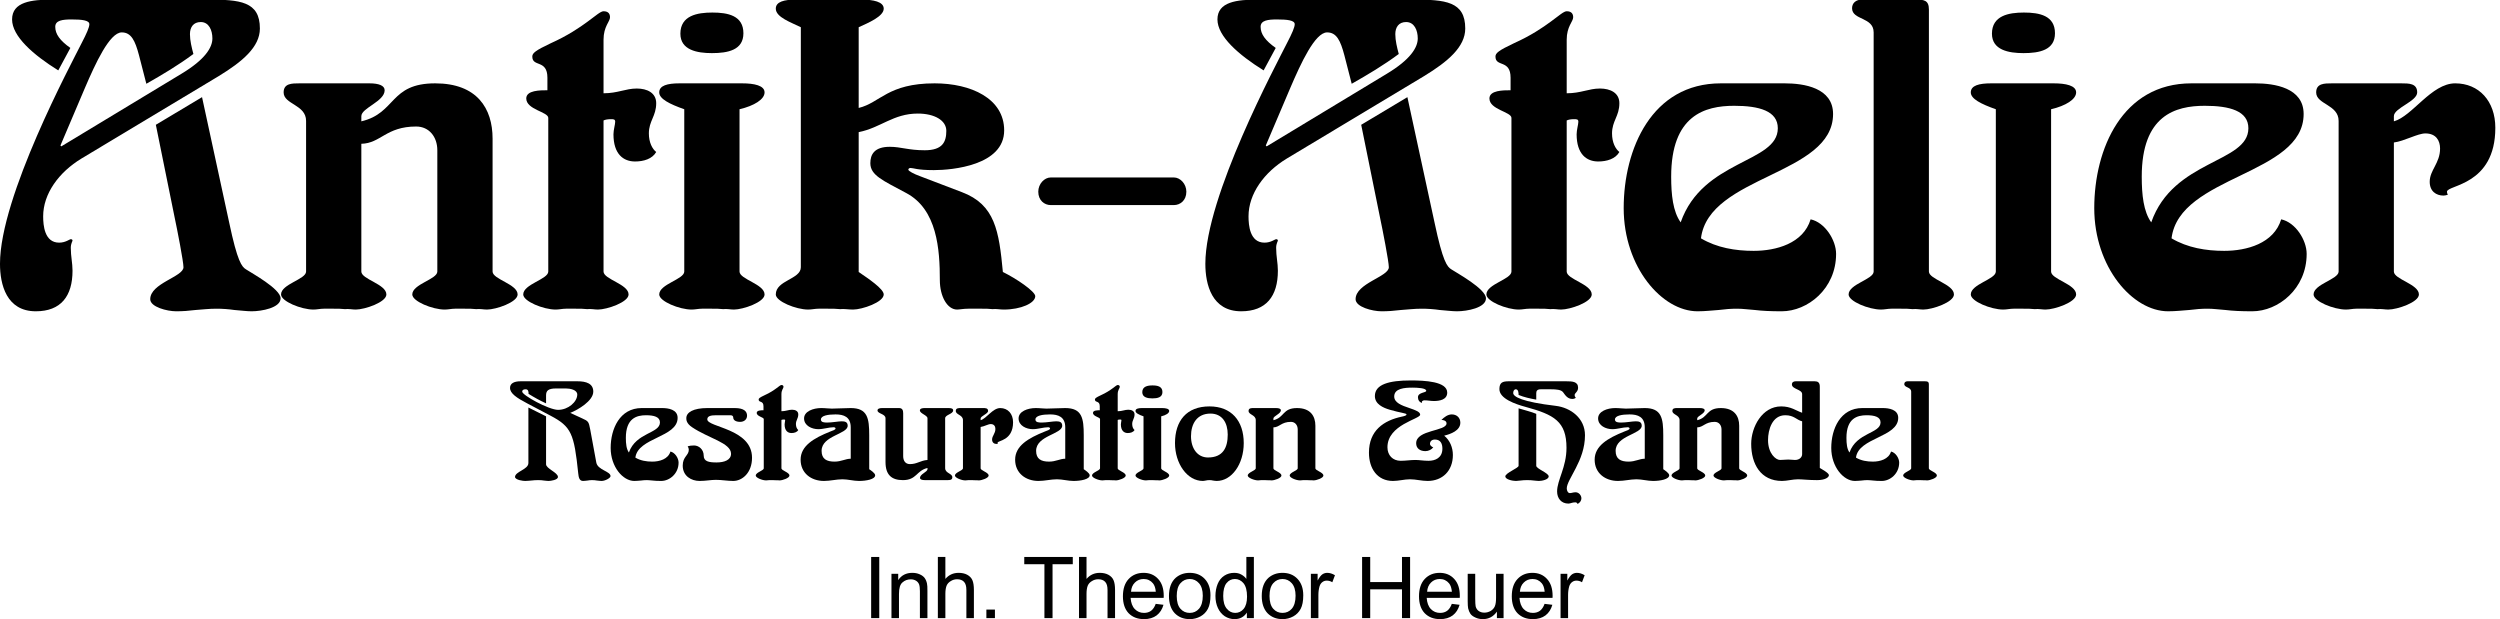
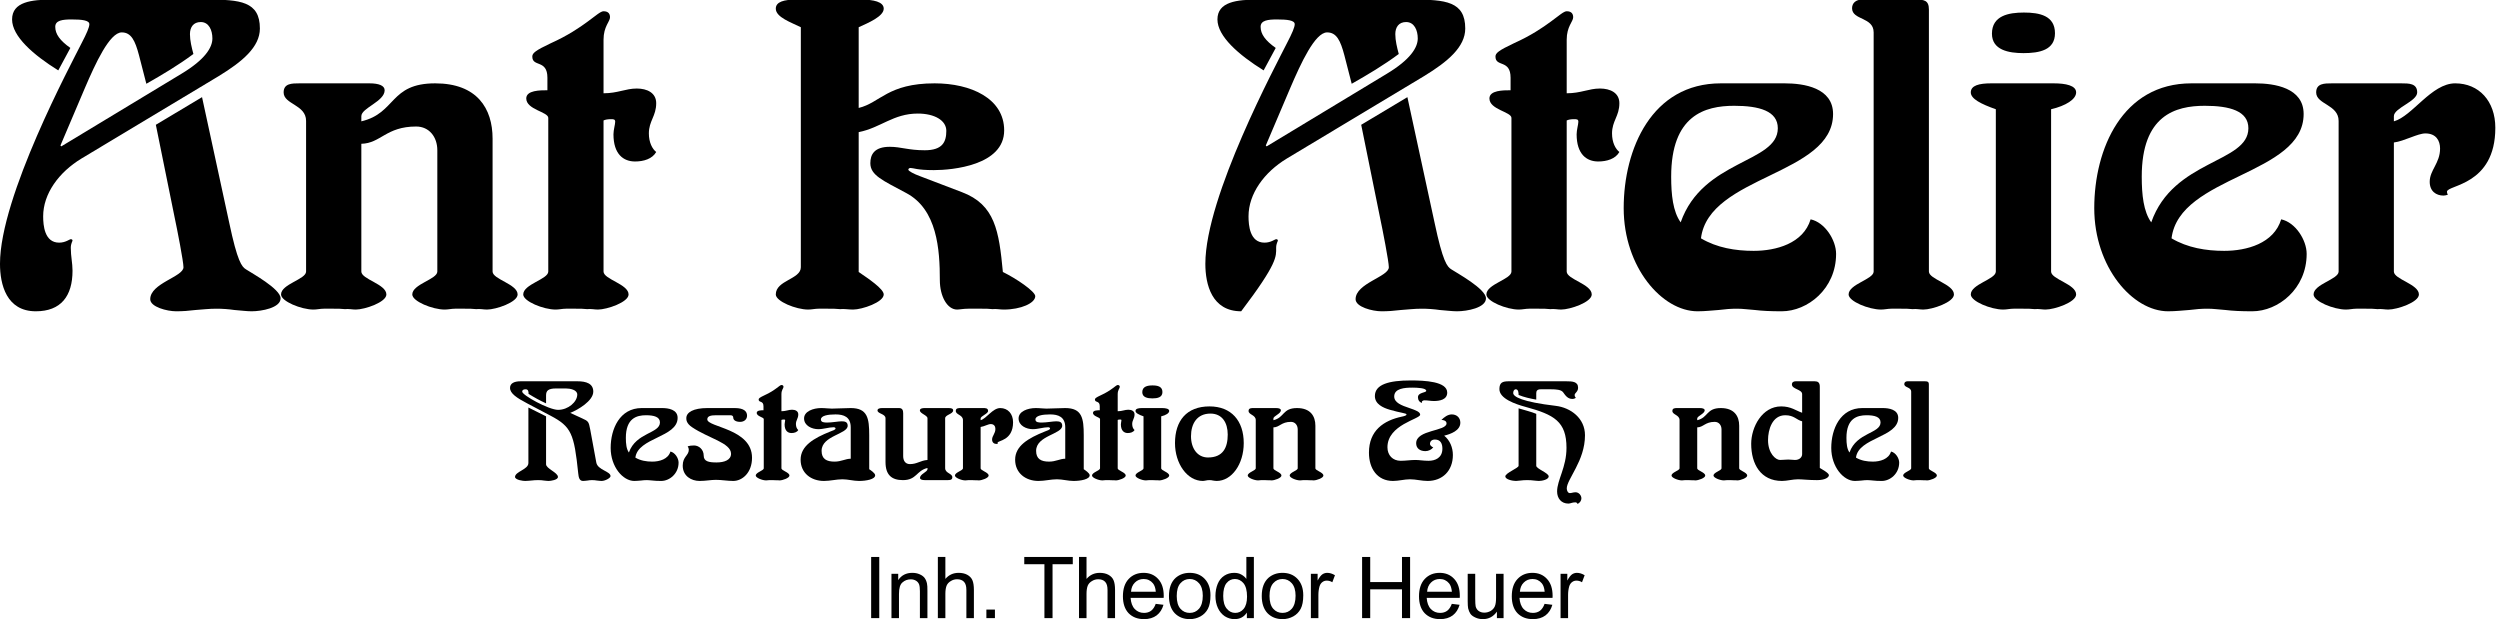
<svg xmlns="http://www.w3.org/2000/svg" xmlns:ns1="http://www.serif.com/" width="100%" height="100%" viewBox="0 0 210 52" version="1.1" xml:space="preserve" style="fill-rule:evenodd;clip-rule:evenodd;stroke-linejoin:round;stroke-miterlimit:2;">
  <g transform="matrix(0.483,0,0,0.483,7.57346e-18,0)">
    <g id="Inh.-Theodor-Heuer" ns1:id="Inh. Theodor Heuer" transform="matrix(1.061,0,0,1.061,150.123,107.498)">
      <g transform="matrix(14,0,0,14,0,0)">
        <rect x="0.093" y="-0.716" width="0.095" height="0.716" style="fill-rule:nonzero;" />
      </g>
      <g transform="matrix(14,0,0,14,3.708,0)">
        <path d="M0.066,-0L0.066,-0.519L0.145,-0.519L0.145,-0.445C0.183,-0.502 0.238,-0.53 0.31,-0.53C0.341,-0.53 0.37,-0.525 0.396,-0.513C0.422,-0.502 0.442,-0.487 0.455,-0.469C0.468,-0.451 0.477,-0.429 0.482,-0.404C0.486,-0.388 0.487,-0.36 0.487,-0.319L0.487,-0L0.399,-0L0.399,-0.315C0.399,-0.351 0.396,-0.378 0.389,-0.396C0.382,-0.413 0.37,-0.428 0.353,-0.438C0.335,-0.449 0.315,-0.454 0.292,-0.454C0.254,-0.454 0.222,-0.442 0.195,-0.418C0.167,-0.395 0.154,-0.35 0.154,-0.283L0.154,-0L0.066,-0Z" style="fill-rule:nonzero;" />
      </g>
      <g transform="matrix(14,0,0,14,11.312,0)">
        <path d="M0.066,-0L0.066,-0.716L0.154,-0.716L0.154,-0.459C0.195,-0.507 0.247,-0.53 0.309,-0.53C0.347,-0.53 0.381,-0.523 0.409,-0.508C0.438,-0.492 0.458,-0.472 0.47,-0.445C0.482,-0.418 0.488,-0.379 0.488,-0.329L0.488,-0L0.4,-0L0.4,-0.329C0.4,-0.373 0.391,-0.405 0.372,-0.425C0.353,-0.445 0.326,-0.455 0.291,-0.455C0.265,-0.455 0.24,-0.448 0.218,-0.434C0.195,-0.421 0.178,-0.403 0.168,-0.379C0.159,-0.356 0.154,-0.324 0.154,-0.284L0.154,-0L0.066,-0Z" style="fill-rule:nonzero;" />
      </g>
      <g transform="matrix(14,0,0,14,18.916,0)">
        <rect x="0.091" y="-0.1" width="0.1" height="0.1" style="fill-rule:nonzero;" />
      </g>
      <g transform="matrix(14,0,0,14,26.078,0)">
        <path d="M0.259,-0L0.259,-0.631L0.023,-0.631L0.023,-0.716L0.591,-0.716L0.591,-0.631L0.354,-0.631L0.354,-0L0.259,-0Z" style="fill-rule:nonzero;" />
      </g>
      <g transform="matrix(14,0,0,14,34.448,0)">
        <path d="M0.066,-0L0.066,-0.716L0.154,-0.716L0.154,-0.459C0.195,-0.507 0.247,-0.53 0.309,-0.53C0.347,-0.53 0.381,-0.523 0.409,-0.508C0.438,-0.492 0.458,-0.472 0.47,-0.445C0.482,-0.418 0.488,-0.379 0.488,-0.329L0.488,-0L0.4,-0L0.4,-0.329C0.4,-0.373 0.391,-0.405 0.372,-0.425C0.353,-0.445 0.326,-0.455 0.291,-0.455C0.265,-0.455 0.24,-0.448 0.218,-0.434C0.195,-0.421 0.178,-0.403 0.168,-0.379C0.159,-0.356 0.154,-0.324 0.154,-0.284L0.154,-0L0.066,-0Z" style="fill-rule:nonzero;" />
      </g>
      <g transform="matrix(14,0,0,14,42.052,0)">
        <path d="M0.421,-0.167L0.512,-0.156C0.497,-0.103 0.471,-0.062 0.432,-0.032C0.393,-0.003 0.344,0.012 0.284,0.012C0.208,0.012 0.148,-0.012 0.103,-0.058C0.059,-0.105 0.037,-0.171 0.037,-0.255C0.037,-0.342 0.059,-0.41 0.104,-0.458C0.149,-0.506 0.207,-0.53 0.279,-0.53C0.348,-0.53 0.405,-0.507 0.449,-0.459C0.493,-0.412 0.515,-0.346 0.515,-0.26C0.515,-0.255 0.514,-0.247 0.514,-0.237L0.127,-0.237C0.131,-0.18 0.147,-0.136 0.176,-0.106C0.205,-0.076 0.241,-0.061 0.284,-0.061C0.316,-0.061 0.344,-0.069 0.367,-0.086C0.389,-0.103 0.408,-0.13 0.421,-0.167ZM0.132,-0.309L0.422,-0.309C0.418,-0.353 0.407,-0.385 0.389,-0.407C0.361,-0.441 0.324,-0.458 0.28,-0.458C0.239,-0.458 0.205,-0.444 0.178,-0.417C0.15,-0.39 0.135,-0.354 0.132,-0.309Z" style="fill-rule:nonzero;" />
      </g>
      <g transform="matrix(14,0,0,14,49.656,0)">
        <path d="M0.033,-0.259C0.033,-0.355 0.06,-0.426 0.113,-0.473C0.158,-0.511 0.212,-0.53 0.276,-0.53C0.348,-0.53 0.406,-0.507 0.451,-0.46C0.496,-0.413 0.519,-0.349 0.519,-0.267C0.519,-0.2 0.509,-0.147 0.489,-0.109C0.469,-0.071 0.44,-0.041 0.402,-0.02C0.363,0.001 0.322,0.012 0.276,0.012C0.204,0.012 0.145,-0.012 0.1,-0.058C0.056,-0.105 0.033,-0.172 0.033,-0.259ZM0.124,-0.259C0.124,-0.193 0.138,-0.143 0.167,-0.11C0.196,-0.077 0.232,-0.061 0.276,-0.061C0.32,-0.061 0.356,-0.077 0.385,-0.11C0.414,-0.144 0.429,-0.194 0.429,-0.262C0.429,-0.326 0.414,-0.375 0.385,-0.408C0.356,-0.441 0.32,-0.458 0.276,-0.458C0.232,-0.458 0.196,-0.441 0.167,-0.408C0.138,-0.375 0.124,-0.326 0.124,-0.259Z" style="fill-rule:nonzero;" />
      </g>
      <g transform="matrix(14,0,0,14,57.26,0)">
        <path d="M0.402,-0L0.402,-0.065C0.369,-0.014 0.321,0.012 0.257,0.012C0.216,0.012 0.178,0 0.143,-0.022C0.109,-0.045 0.082,-0.077 0.063,-0.118C0.044,-0.159 0.034,-0.206 0.034,-0.259C0.034,-0.311 0.043,-0.358 0.06,-0.4C0.077,-0.442 0.103,-0.474 0.138,-0.497C0.172,-0.519 0.211,-0.53 0.253,-0.53C0.285,-0.53 0.313,-0.524 0.337,-0.51C0.361,-0.497 0.381,-0.48 0.396,-0.459L0.396,-0.716L0.484,-0.716L0.484,-0L0.402,-0ZM0.125,-0.259C0.125,-0.192 0.139,-0.143 0.167,-0.11C0.194,-0.077 0.228,-0.061 0.266,-0.061C0.304,-0.061 0.337,-0.076 0.364,-0.108C0.39,-0.139 0.404,-0.187 0.404,-0.251C0.404,-0.322 0.39,-0.375 0.363,-0.408C0.335,-0.441 0.302,-0.458 0.262,-0.458C0.223,-0.458 0.19,-0.442 0.164,-0.41C0.138,-0.378 0.125,-0.327 0.125,-0.259Z" style="fill-rule:nonzero;" />
      </g>
      <g transform="matrix(14,0,0,14,64.865,0)">
        <path d="M0.033,-0.259C0.033,-0.355 0.06,-0.426 0.113,-0.473C0.158,-0.511 0.212,-0.53 0.276,-0.53C0.348,-0.53 0.406,-0.507 0.451,-0.46C0.496,-0.413 0.519,-0.349 0.519,-0.267C0.519,-0.2 0.509,-0.147 0.489,-0.109C0.469,-0.071 0.44,-0.041 0.402,-0.02C0.363,0.001 0.322,0.012 0.276,0.012C0.204,0.012 0.145,-0.012 0.1,-0.058C0.056,-0.105 0.033,-0.172 0.033,-0.259ZM0.124,-0.259C0.124,-0.193 0.138,-0.143 0.167,-0.11C0.196,-0.077 0.232,-0.061 0.276,-0.061C0.32,-0.061 0.356,-0.077 0.385,-0.11C0.414,-0.144 0.429,-0.194 0.429,-0.262C0.429,-0.326 0.414,-0.375 0.385,-0.408C0.356,-0.441 0.32,-0.458 0.276,-0.458C0.232,-0.458 0.196,-0.441 0.167,-0.408C0.138,-0.375 0.124,-0.326 0.124,-0.259Z" style="fill-rule:nonzero;" />
      </g>
      <g transform="matrix(14,0,0,14,72.469,0)">
        <path d="M0.065,-0L0.065,-0.519L0.144,-0.519L0.144,-0.44C0.164,-0.477 0.183,-0.501 0.2,-0.513C0.217,-0.524 0.236,-0.53 0.256,-0.53C0.286,-0.53 0.316,-0.521 0.347,-0.502L0.316,-0.42C0.295,-0.433 0.273,-0.439 0.252,-0.439C0.233,-0.439 0.215,-0.434 0.2,-0.422C0.185,-0.411 0.174,-0.395 0.167,-0.374C0.158,-0.343 0.153,-0.309 0.153,-0.271L0.153,-0L0.065,-0Z" style="fill-rule:nonzero;" />
      </g>
      <g transform="matrix(14,0,0,14,80.656,0)">
        <path d="M0.08,-0L0.08,-0.716L0.175,-0.716L0.175,-0.422L0.547,-0.422L0.547,-0.716L0.642,-0.716L0.642,-0L0.547,-0L0.547,-0.337L0.175,-0.337L0.175,-0L0.08,-0Z" style="fill-rule:nonzero;" />
      </g>
      <g transform="matrix(14,0,0,14,90.585,0)">
        <path d="M0.421,-0.167L0.512,-0.156C0.497,-0.103 0.471,-0.062 0.432,-0.032C0.393,-0.003 0.344,0.012 0.284,0.012C0.208,0.012 0.148,-0.012 0.103,-0.058C0.059,-0.105 0.037,-0.171 0.037,-0.255C0.037,-0.342 0.059,-0.41 0.104,-0.458C0.149,-0.506 0.207,-0.53 0.279,-0.53C0.348,-0.53 0.405,-0.507 0.449,-0.459C0.493,-0.412 0.515,-0.346 0.515,-0.26C0.515,-0.255 0.514,-0.247 0.514,-0.237L0.127,-0.237C0.131,-0.18 0.147,-0.136 0.176,-0.106C0.205,-0.076 0.241,-0.061 0.284,-0.061C0.316,-0.061 0.344,-0.069 0.367,-0.086C0.389,-0.103 0.408,-0.13 0.421,-0.167ZM0.132,-0.309L0.422,-0.309C0.418,-0.353 0.407,-0.385 0.389,-0.407C0.361,-0.441 0.324,-0.458 0.28,-0.458C0.239,-0.458 0.205,-0.444 0.178,-0.417C0.15,-0.39 0.135,-0.354 0.132,-0.309Z" style="fill-rule:nonzero;" />
      </g>
      <g transform="matrix(14,0,0,14,98.189,0)">
        <path d="M0.406,-0L0.406,-0.076C0.365,-0.018 0.311,0.012 0.241,0.012C0.211,0.012 0.182,0.006 0.156,-0.006C0.129,-0.018 0.109,-0.032 0.096,-0.05C0.084,-0.068 0.075,-0.09 0.069,-0.115C0.066,-0.132 0.064,-0.16 0.064,-0.197L0.064,-0.519L0.152,-0.519L0.152,-0.231C0.152,-0.185 0.154,-0.154 0.157,-0.138C0.163,-0.115 0.174,-0.097 0.192,-0.084C0.21,-0.071 0.232,-0.064 0.259,-0.064C0.285,-0.064 0.31,-0.071 0.333,-0.084C0.356,-0.098 0.372,-0.116 0.382,-0.139C0.392,-0.163 0.396,-0.196 0.396,-0.241L0.396,-0.519L0.484,-0.519L0.484,-0L0.406,-0Z" style="fill-rule:nonzero;" />
      </g>
      <g transform="matrix(14,0,0,14,105.793,0)">
        <path d="M0.421,-0.167L0.512,-0.156C0.497,-0.103 0.471,-0.062 0.432,-0.032C0.393,-0.003 0.344,0.012 0.284,0.012C0.208,0.012 0.148,-0.012 0.103,-0.058C0.059,-0.105 0.037,-0.171 0.037,-0.255C0.037,-0.342 0.059,-0.41 0.104,-0.458C0.149,-0.506 0.207,-0.53 0.279,-0.53C0.348,-0.53 0.405,-0.507 0.449,-0.459C0.493,-0.412 0.515,-0.346 0.515,-0.26C0.515,-0.255 0.514,-0.247 0.514,-0.237L0.127,-0.237C0.131,-0.18 0.147,-0.136 0.176,-0.106C0.205,-0.076 0.241,-0.061 0.284,-0.061C0.316,-0.061 0.344,-0.069 0.367,-0.086C0.389,-0.103 0.408,-0.13 0.421,-0.167ZM0.132,-0.309L0.422,-0.309C0.418,-0.353 0.407,-0.385 0.389,-0.407C0.361,-0.441 0.324,-0.458 0.28,-0.458C0.239,-0.458 0.205,-0.444 0.178,-0.417C0.15,-0.39 0.135,-0.354 0.132,-0.309Z" style="fill-rule:nonzero;" />
      </g>
      <g transform="matrix(14,0,0,14,113.397,0)">
        <path d="M0.065,-0L0.065,-0.519L0.144,-0.519L0.144,-0.44C0.164,-0.477 0.183,-0.501 0.2,-0.513C0.217,-0.524 0.236,-0.53 0.256,-0.53C0.286,-0.53 0.316,-0.521 0.347,-0.502L0.316,-0.42C0.295,-0.433 0.273,-0.439 0.252,-0.439C0.233,-0.439 0.215,-0.434 0.2,-0.422C0.185,-0.411 0.174,-0.395 0.167,-0.374C0.158,-0.343 0.153,-0.309 0.153,-0.271L0.153,-0L0.065,-0Z" style="fill-rule:nonzero;" />
      </g>
    </g>
    <g id="_-Restauration---Handel" ns1:id=" Restauration &amp; Handel" transform="matrix(1.061,0,0,1.061,82.123,83.499)">
      <g transform="matrix(22.628,0,0,22.628,6.404,0)">
        <path d="M0.252,-0.462L0.124,-0.526L0.124,-0.124C0.124,-0.076 0.027,-0.063 0.027,-0.022C0.032,-0 0.086,0.006 0.101,0.006C0.115,0.006 0.13,0.004 0.145,0.003C0.161,0.001 0.178,-0 0.195,-0C0.211,-0 0.224,0.001 0.236,0.003C0.248,0.004 0.259,0.006 0.27,0.006C0.285,0.006 0.338,-0.001 0.338,-0.023C0.338,-0.055 0.252,-0.083 0.252,-0.115L0.252,-0.462ZM0.396,-0.664C0.427,-0.664 0.478,-0.654 0.478,-0.62C0.478,-0.567 0.413,-0.509 0.339,-0.509C0.272,-0.509 0.079,-0.615 0.079,-0.641C0.079,-0.653 0.089,-0.658 0.104,-0.658C0.123,-0.658 0.126,-0.641 0.125,-0.625C0.165,-0.6 0.206,-0.577 0.252,-0.556L0.252,-0.614C0.252,-0.647 0.267,-0.664 0.324,-0.664L0.396,-0.664ZM0.068,-0.716C0.019,-0.716 -0.009,-0.7 -0.009,-0.668C-0.009,-0.628 0.039,-0.596 0.115,-0.556L0.284,-0.467C0.436,-0.387 0.455,-0.336 0.485,-0.049C0.488,-0.02 0.493,0.006 0.52,0.006C0.531,0.006 0.542,0.004 0.553,0.003C0.563,0.001 0.574,-0 0.585,-0C0.598,-0 0.609,0.001 0.62,0.003C0.632,0.004 0.643,0.006 0.654,0.006C0.68,0.006 0.719,-0.015 0.719,-0.029C0.719,-0.064 0.626,-0.073 0.616,-0.127L0.572,-0.366C0.561,-0.425 0.558,-0.427 0.512,-0.448L0.427,-0.487C0.483,-0.509 0.594,-0.574 0.594,-0.641C0.594,-0.699 0.544,-0.716 0.479,-0.716L0.068,-0.716Z" style="fill-rule:nonzero;" />
      </g>
      <g transform="matrix(22.628,0,0,22.628,22.039,0)">
        <path d="M0.254,-0.522C0.094,-0.522 0.029,-0.37 0.029,-0.233C0.029,-0.096 0.118,0.006 0.2,0.006C0.218,0.006 0.234,0.004 0.249,0.003C0.264,0.001 0.278,-0 0.292,-0C0.305,-0 0.318,0.002 0.333,0.003C0.349,0.005 0.369,0.006 0.395,0.006C0.455,0.006 0.521,-0.046 0.521,-0.127C0.521,-0.159 0.495,-0.2 0.462,-0.207C0.445,-0.151 0.382,-0.134 0.33,-0.134C0.288,-0.134 0.245,-0.141 0.208,-0.163C0.226,-0.309 0.514,-0.309 0.514,-0.451C0.514,-0.512 0.446,-0.522 0.402,-0.522L0.254,-0.522ZM0.386,-0.418C0.386,-0.337 0.212,-0.346 0.161,-0.2C0.143,-0.225 0.139,-0.264 0.139,-0.306C0.139,-0.448 0.217,-0.47 0.285,-0.47C0.343,-0.47 0.386,-0.458 0.386,-0.418Z" style="fill-rule:nonzero;" />
      </g>
      <g transform="matrix(22.628,0,0,22.628,33.896,0)">
        <path d="M0.206,-0.522C0.104,-0.522 0.053,-0.491 0.053,-0.449C0.053,-0.437 0.053,-0.411 0.095,-0.383C0.213,-0.303 0.377,-0.27 0.377,-0.191C0.377,-0.146 0.329,-0.128 0.272,-0.128C0.217,-0.128 0.179,-0.135 0.179,-0.177C0.179,-0.223 0.143,-0.251 0.109,-0.251C0.09,-0.251 0.076,-0.249 0.063,-0.245C0.068,-0.237 0.071,-0.228 0.071,-0.22C0.071,-0.178 0.027,-0.171 0.027,-0.105C0.027,-0.029 0.09,0.006 0.149,0.006C0.194,0.006 0.231,-0.002 0.267,-0.002C0.309,-0.002 0.351,0.006 0.393,0.006C0.458,0.006 0.529,-0.053 0.529,-0.162C0.529,-0.374 0.205,-0.382 0.205,-0.44C0.205,-0.464 0.23,-0.47 0.269,-0.47L0.372,-0.47C0.386,-0.47 0.393,-0.464 0.393,-0.453C0.393,-0.433 0.414,-0.422 0.443,-0.422C0.472,-0.422 0.493,-0.44 0.493,-0.467C0.493,-0.496 0.473,-0.522 0.404,-0.522L0.206,-0.522Z" style="fill-rule:nonzero;" />
      </g>
      <g transform="matrix(22.628,0,0,22.628,46.183,0)">
        <path d="M0.071,-0.086C0.071,-0.068 0.013,-0.057 0.013,-0.033C0.013,-0.017 0.06,0.002 0.088,0.002C0.096,0.002 0.104,-0 0.112,-0L0.135,-0C0.144,-0 0.153,-0 0.161,0.001C0.17,-0 0.178,0.002 0.186,0.002C0.207,0.002 0.257,-0.015 0.257,-0.033C0.257,-0.057 0.199,-0.068 0.199,-0.086L0.199,-0.436C0.203,-0.438 0.209,-0.439 0.216,-0.439C0.222,-0.439 0.226,-0.439 0.226,-0.433C0.226,-0.427 0.222,-0.414 0.222,-0.404C0.222,-0.358 0.245,-0.341 0.272,-0.341C0.292,-0.341 0.312,-0.347 0.321,-0.363C0.312,-0.37 0.304,-0.385 0.304,-0.406C0.304,-0.435 0.321,-0.446 0.321,-0.476C0.321,-0.5 0.3,-0.51 0.276,-0.51C0.25,-0.51 0.232,-0.499 0.199,-0.499L0.199,-0.623C0.199,-0.654 0.214,-0.665 0.214,-0.675C0.214,-0.682 0.211,-0.689 0.199,-0.689C0.186,-0.689 0.155,-0.65 0.077,-0.615C0.041,-0.598 0.034,-0.592 0.034,-0.584C0.034,-0.559 0.069,-0.578 0.069,-0.535L0.069,-0.506C0.052,-0.506 0.02,-0.506 0.02,-0.487C0.02,-0.461 0.071,-0.456 0.071,-0.442L0.071,-0.086Z" style="fill-rule:nonzero;" />
      </g>
      <g transform="matrix(22.628,0,0,22.628,53.016,0)">
        <path d="M0.399,-0.155C0.361,-0.155 0.331,-0.134 0.282,-0.134C0.224,-0.134 0.188,-0.153 0.188,-0.212C0.188,-0.323 0.377,-0.332 0.377,-0.394C0.377,-0.422 0.356,-0.426 0.333,-0.426C0.311,-0.426 0.262,-0.417 0.229,-0.417C0.208,-0.417 0.183,-0.418 0.183,-0.439C0.183,-0.467 0.233,-0.476 0.289,-0.476C0.349,-0.476 0.399,-0.458 0.399,-0.382L0.399,-0.155ZM0.533,-0.325C0.533,-0.448 0.521,-0.522 0.399,-0.522C0.352,-0.522 0.306,-0.518 0.262,-0.518C0.237,-0.518 0.217,-0.522 0.185,-0.522C0.127,-0.522 0.061,-0.498 0.061,-0.447C0.061,-0.394 0.118,-0.369 0.164,-0.369C0.202,-0.369 0.241,-0.383 0.275,-0.383C0.282,-0.383 0.289,-0.38 0.289,-0.374C0.289,-0.365 0.27,-0.359 0.251,-0.352C0.131,-0.304 0.036,-0.248 0.036,-0.148C0.036,-0.051 0.112,0.006 0.205,0.006C0.251,0.006 0.295,-0.006 0.339,-0.006C0.379,-0.006 0.419,0.006 0.459,0.006C0.512,0.006 0.576,-0.006 0.576,-0.035C0.576,-0.051 0.543,-0.072 0.533,-0.079L0.533,-0.325Z" style="fill-rule:nonzero;" />
      </g>
      <g transform="matrix(22.628,0,0,22.628,66.14,0)">
        <path d="M0.071,-0.131C0.071,-0.038 0.115,-0 0.197,-0C0.297,-0 0.294,-0.069 0.375,-0.088L0.375,-0.08C0.375,-0.058 0.321,-0.045 0.321,-0.016C0.321,-0.005 0.335,-0 0.356,-0L0.518,-0C0.536,-0 0.555,-0 0.555,-0.021C0.555,-0.049 0.503,-0.049 0.503,-0.087L0.503,-0.448C0.503,-0.474 0.561,-0.478 0.561,-0.505C0.561,-0.519 0.547,-0.522 0.526,-0.522L0.354,-0.522C0.339,-0.522 0.32,-0.519 0.32,-0.505C0.32,-0.482 0.375,-0.47 0.375,-0.448L0.375,-0.146C0.323,-0.142 0.3,-0.116 0.248,-0.116C0.215,-0.116 0.199,-0.14 0.199,-0.174L0.199,-0.484C0.199,-0.506 0.193,-0.522 0.169,-0.522L0.047,-0.522C0.032,-0.522 0.013,-0.519 0.013,-0.505C0.013,-0.48 0.071,-0.481 0.071,-0.448L0.071,-0.131Z" style="fill-rule:nonzero;" />
      </g>
      <g transform="matrix(22.628,0,0,22.628,78.834,0)">
        <path d="M0.071,-0.086C0.071,-0.068 0.013,-0.057 0.013,-0.033C0.013,-0.017 0.06,0.002 0.088,0.002C0.096,0.002 0.104,-0 0.112,-0L0.135,-0C0.144,-0 0.153,-0 0.161,0.001C0.17,-0 0.178,0.002 0.186,0.002C0.207,0.002 0.257,-0.015 0.257,-0.033C0.257,-0.057 0.199,-0.068 0.199,-0.086L0.199,-0.385C0.223,-0.388 0.254,-0.406 0.272,-0.406C0.297,-0.406 0.306,-0.389 0.306,-0.371C0.306,-0.337 0.282,-0.321 0.282,-0.294C0.282,-0.272 0.297,-0.262 0.314,-0.262C0.317,-0.262 0.321,-0.263 0.324,-0.264C0.323,-0.266 0.322,-0.268 0.322,-0.271C0.322,-0.287 0.434,-0.285 0.434,-0.419C0.434,-0.481 0.396,-0.522 0.341,-0.522C0.286,-0.522 0.242,-0.446 0.199,-0.434L0.199,-0.446C0.199,-0.465 0.253,-0.48 0.253,-0.501C0.253,-0.522 0.234,-0.522 0.216,-0.522L0.056,-0.522C0.038,-0.522 0.019,-0.522 0.019,-0.501C0.019,-0.473 0.071,-0.473 0.071,-0.435L0.071,-0.086Z" style="fill-rule:nonzero;" />
      </g>
      <g transform="matrix(22.628,0,0,22.628,88.179,0)">
        <path d="M0.399,-0.155C0.361,-0.155 0.331,-0.134 0.282,-0.134C0.224,-0.134 0.188,-0.153 0.188,-0.212C0.188,-0.323 0.377,-0.332 0.377,-0.394C0.377,-0.422 0.356,-0.426 0.333,-0.426C0.311,-0.426 0.262,-0.417 0.229,-0.417C0.208,-0.417 0.183,-0.418 0.183,-0.439C0.183,-0.467 0.233,-0.476 0.289,-0.476C0.349,-0.476 0.399,-0.458 0.399,-0.382L0.399,-0.155ZM0.533,-0.325C0.533,-0.448 0.521,-0.522 0.399,-0.522C0.352,-0.522 0.306,-0.518 0.262,-0.518C0.237,-0.518 0.217,-0.522 0.185,-0.522C0.127,-0.522 0.061,-0.498 0.061,-0.447C0.061,-0.394 0.118,-0.369 0.164,-0.369C0.202,-0.369 0.241,-0.383 0.275,-0.383C0.282,-0.383 0.289,-0.38 0.289,-0.374C0.289,-0.365 0.27,-0.359 0.251,-0.352C0.131,-0.304 0.036,-0.248 0.036,-0.148C0.036,-0.051 0.112,0.006 0.205,0.006C0.251,0.006 0.295,-0.006 0.339,-0.006C0.379,-0.006 0.419,0.006 0.459,0.006C0.512,0.006 0.576,-0.006 0.576,-0.035C0.576,-0.051 0.543,-0.072 0.533,-0.079L0.533,-0.325Z" style="fill-rule:nonzero;" />
      </g>
      <g transform="matrix(22.628,0,0,22.628,101.303,0)">
        <path d="M0.071,-0.086C0.071,-0.068 0.013,-0.057 0.013,-0.033C0.013,-0.017 0.06,0.002 0.088,0.002C0.096,0.002 0.104,-0 0.112,-0L0.135,-0C0.144,-0 0.153,-0 0.161,0.001C0.17,-0 0.178,0.002 0.186,0.002C0.207,0.002 0.257,-0.015 0.257,-0.033C0.257,-0.057 0.199,-0.068 0.199,-0.086L0.199,-0.436C0.203,-0.438 0.209,-0.439 0.216,-0.439C0.222,-0.439 0.226,-0.439 0.226,-0.433C0.226,-0.427 0.222,-0.414 0.222,-0.404C0.222,-0.358 0.245,-0.341 0.272,-0.341C0.292,-0.341 0.312,-0.347 0.321,-0.363C0.312,-0.37 0.304,-0.385 0.304,-0.406C0.304,-0.435 0.321,-0.446 0.321,-0.476C0.321,-0.5 0.3,-0.51 0.276,-0.51C0.25,-0.51 0.232,-0.499 0.199,-0.499L0.199,-0.623C0.199,-0.654 0.214,-0.665 0.214,-0.675C0.214,-0.682 0.211,-0.689 0.199,-0.689C0.186,-0.689 0.155,-0.65 0.077,-0.615C0.041,-0.598 0.034,-0.592 0.034,-0.584C0.034,-0.559 0.069,-0.578 0.069,-0.535L0.069,-0.506C0.052,-0.506 0.02,-0.506 0.02,-0.487C0.02,-0.461 0.071,-0.456 0.071,-0.442L0.071,-0.086Z" style="fill-rule:nonzero;" />
      </g>
      <g transform="matrix(22.628,0,0,22.628,108.137,0)">
        <path d="M0.084,-0.086C0.084,-0.068 0.026,-0.057 0.026,-0.033C0.026,-0.017 0.073,0.002 0.101,0.002C0.109,0.002 0.117,-0 0.125,-0L0.148,-0C0.157,-0 0.166,-0 0.174,0.001C0.183,-0 0.191,0.002 0.199,0.002C0.22,0.002 0.27,-0.015 0.27,-0.033C0.27,-0.057 0.212,-0.068 0.212,-0.086L0.212,-0.462C0.246,-0.47 0.27,-0.485 0.27,-0.501C0.27,-0.517 0.246,-0.522 0.218,-0.522L0.073,-0.522C0.045,-0.522 0.026,-0.517 0.026,-0.501C0.026,-0.486 0.05,-0.474 0.084,-0.462L0.084,-0.086ZM0.148,-0.592C0.185,-0.592 0.221,-0.599 0.221,-0.638C0.221,-0.679 0.185,-0.686 0.149,-0.686C0.114,-0.686 0.075,-0.679 0.075,-0.637C0.075,-0.599 0.114,-0.592 0.148,-0.592Z" style="fill-rule:nonzero;" />
      </g>
      <g transform="matrix(22.628,0,0,22.628,114.54,0)">
        <path d="M0.145,-0.318C0.145,-0.408 0.188,-0.482 0.286,-0.482C0.37,-0.482 0.411,-0.417 0.411,-0.33C0.411,-0.237 0.378,-0.164 0.268,-0.164C0.192,-0.164 0.145,-0.229 0.145,-0.318ZM0.029,-0.268C0.029,-0.12 0.117,0.006 0.231,0.006C0.238,0.006 0.245,0.004 0.252,0.003C0.26,0.001 0.269,-0 0.279,-0C0.288,-0 0.296,0.001 0.304,0.003C0.313,0.004 0.321,0.006 0.331,0.006C0.439,0.006 0.527,-0.114 0.527,-0.268C0.527,-0.43 0.437,-0.534 0.279,-0.534C0.113,-0.534 0.029,-0.43 0.029,-0.268Z" style="fill-rule:nonzero;" />
      </g>
      <g transform="matrix(22.628,0,0,22.628,126.827,0)">
        <path d="M0.056,-0.522C0.038,-0.522 0.019,-0.522 0.019,-0.501C0.019,-0.473 0.071,-0.473 0.071,-0.435L0.071,-0.086C0.071,-0.068 0.013,-0.057 0.013,-0.033C0.013,-0.017 0.06,0.002 0.088,0.002C0.096,0.002 0.104,-0 0.112,-0L0.135,-0C0.144,-0 0.153,-0 0.161,0.001C0.17,-0 0.178,0.002 0.186,0.002C0.207,0.002 0.257,-0.015 0.257,-0.033C0.257,-0.057 0.199,-0.068 0.199,-0.086L0.199,-0.382C0.244,-0.383 0.256,-0.422 0.326,-0.422C0.356,-0.422 0.375,-0.398 0.375,-0.367L0.375,-0.086C0.375,-0.068 0.317,-0.057 0.317,-0.033C0.317,-0.017 0.364,0.002 0.392,0.002C0.4,0.002 0.408,-0 0.416,-0L0.439,-0C0.448,-0 0.457,-0 0.465,0.001C0.474,-0 0.482,0.002 0.49,0.002C0.511,0.002 0.561,-0.015 0.561,-0.033C0.561,-0.057 0.503,-0.068 0.503,-0.086L0.503,-0.394C0.503,-0.464 0.467,-0.522 0.37,-0.522C0.264,-0.522 0.28,-0.453 0.199,-0.434L0.199,-0.446C0.199,-0.465 0.253,-0.48 0.253,-0.506C0.253,-0.517 0.239,-0.522 0.218,-0.522L0.056,-0.522Z" style="fill-rule:nonzero;" />
      </g>
      <g transform="matrix(22.628,0,0,22.628,145.925,0)">
        <path d="M0.047,-0.199C0.047,-0.083 0.108,0.006 0.221,0.006C0.242,0.006 0.262,0.003 0.283,-0C0.303,-0.003 0.324,-0.006 0.344,-0.006C0.366,-0.006 0.387,-0.003 0.408,-0C0.429,0.003 0.451,0.006 0.472,0.006C0.579,0.006 0.655,-0.067 0.655,-0.182C0.655,-0.235 0.634,-0.288 0.592,-0.322C0.64,-0.334 0.709,-0.359 0.709,-0.416C0.709,-0.452 0.683,-0.476 0.647,-0.476C0.618,-0.476 0.592,-0.456 0.572,-0.436C0.587,-0.436 0.609,-0.43 0.609,-0.411C0.609,-0.353 0.389,-0.366 0.389,-0.267C0.389,-0.229 0.418,-0.21 0.456,-0.21C0.479,-0.21 0.502,-0.222 0.513,-0.238C0.504,-0.239 0.489,-0.252 0.489,-0.261C0.489,-0.283 0.504,-0.294 0.525,-0.294C0.566,-0.294 0.579,-0.264 0.579,-0.228C0.579,-0.161 0.527,-0.14 0.479,-0.14C0.441,-0.14 0.412,-0.146 0.384,-0.146C0.348,-0.146 0.313,-0.14 0.277,-0.14C0.219,-0.14 0.181,-0.18 0.181,-0.238C0.181,-0.402 0.418,-0.442 0.418,-0.474C0.418,-0.494 0.387,-0.506 0.34,-0.522C0.283,-0.541 0.23,-0.561 0.23,-0.606C0.23,-0.665 0.307,-0.67 0.361,-0.67C0.399,-0.67 0.462,-0.667 0.462,-0.647C0.462,-0.632 0.402,-0.637 0.402,-0.6C0.402,-0.58 0.413,-0.564 0.432,-0.559C0.426,-0.571 0.438,-0.578 0.449,-0.578C0.472,-0.578 0.495,-0.573 0.517,-0.573C0.558,-0.573 0.614,-0.582 0.614,-0.634C0.614,-0.715 0.451,-0.722 0.349,-0.722C0.193,-0.722 0.09,-0.694 0.09,-0.609C0.09,-0.55 0.15,-0.524 0.197,-0.51C0.275,-0.487 0.319,-0.485 0.319,-0.476C0.319,-0.468 0.305,-0.464 0.286,-0.46C0.153,-0.432 0.047,-0.359 0.047,-0.199Z" style="fill-rule:nonzero;" />
      </g>
      <g transform="matrix(22.628,0,0,22.628,168.801,0)">
        <path d="M0.248,-0.48C0.216,-0.494 0.162,-0.507 0.12,-0.52L0.12,-0.104C0.12,-0.087 0.024,-0.052 0.024,-0.027C0.024,-0.004 0.078,0.006 0.101,0.006C0.109,0.006 0.121,0.004 0.134,0.003C0.148,0.001 0.165,-0 0.182,-0C0.201,-0 0.217,0.001 0.231,0.003C0.245,0.004 0.257,0.006 0.267,0.006C0.29,0.006 0.338,-0.004 0.338,-0.027C0.338,-0.052 0.248,-0.082 0.248,-0.104L0.248,-0.48ZM0.05,-0.716C0.003,-0.716 -0.018,-0.707 -0.019,-0.661C-0.021,-0.59 0.098,-0.55 0.172,-0.53C0.378,-0.474 0.467,-0.424 0.467,-0.234C0.467,-0.163 0.45,-0.105 0.433,-0.054C0.416,-0.003 0.399,0.041 0.399,0.082C0.399,0.132 0.429,0.17 0.481,0.17C0.495,0.17 0.509,0.161 0.53,0.161C0.538,0.161 0.546,0.165 0.547,0.173C0.565,0.164 0.575,0.148 0.575,0.132C0.575,0.11 0.556,0.088 0.533,0.088C0.515,0.088 0.505,0.094 0.491,0.094C0.478,0.094 0.469,0.077 0.469,0.06C0.469,0.027 0.502,-0.023 0.535,-0.088C0.568,-0.152 0.601,-0.232 0.601,-0.325C0.601,-0.448 0.498,-0.525 0.389,-0.538C0.144,-0.567 0.081,-0.604 0.081,-0.631C0.081,-0.646 0.088,-0.658 0.1,-0.658C0.12,-0.658 0.12,-0.627 0.12,-0.617C0.161,-0.6 0.205,-0.591 0.248,-0.583L0.248,-0.629C0.248,-0.644 0.253,-0.658 0.28,-0.658L0.354,-0.658C0.393,-0.658 0.428,-0.655 0.442,-0.637C0.46,-0.612 0.476,-0.588 0.51,-0.588C0.521,-0.588 0.528,-0.592 0.535,-0.596C0.535,-0.597 0.526,-0.603 0.526,-0.616C0.526,-0.632 0.551,-0.639 0.551,-0.669C0.551,-0.714 0.51,-0.716 0.464,-0.716L0.05,-0.716Z" style="fill-rule:nonzero;" />
      </g>
      <g transform="matrix(22.628,0,0,22.628,183.17,0)">
-         <path d="M0.399,-0.155C0.361,-0.155 0.331,-0.134 0.282,-0.134C0.224,-0.134 0.188,-0.153 0.188,-0.212C0.188,-0.323 0.377,-0.332 0.377,-0.394C0.377,-0.422 0.356,-0.426 0.333,-0.426C0.311,-0.426 0.262,-0.417 0.229,-0.417C0.208,-0.417 0.183,-0.418 0.183,-0.439C0.183,-0.467 0.233,-0.476 0.289,-0.476C0.349,-0.476 0.399,-0.458 0.399,-0.382L0.399,-0.155ZM0.533,-0.325C0.533,-0.448 0.521,-0.522 0.399,-0.522C0.352,-0.522 0.306,-0.518 0.262,-0.518C0.237,-0.518 0.217,-0.522 0.185,-0.522C0.127,-0.522 0.061,-0.498 0.061,-0.447C0.061,-0.394 0.118,-0.369 0.164,-0.369C0.202,-0.369 0.241,-0.383 0.275,-0.383C0.282,-0.383 0.289,-0.38 0.289,-0.374C0.289,-0.365 0.27,-0.359 0.251,-0.352C0.131,-0.304 0.036,-0.248 0.036,-0.148C0.036,-0.051 0.112,0.006 0.205,0.006C0.251,0.006 0.295,-0.006 0.339,-0.006C0.379,-0.006 0.419,0.006 0.459,0.006C0.512,0.006 0.576,-0.006 0.576,-0.035C0.576,-0.051 0.543,-0.072 0.533,-0.079L0.533,-0.325Z" style="fill-rule:nonzero;" />
-       </g>
+         </g>
      <g transform="matrix(22.628,0,0,22.628,196.294,0)">
        <path d="M0.056,-0.522C0.038,-0.522 0.019,-0.522 0.019,-0.501C0.019,-0.473 0.071,-0.473 0.071,-0.435L0.071,-0.086C0.071,-0.068 0.013,-0.057 0.013,-0.033C0.013,-0.017 0.06,0.002 0.088,0.002C0.096,0.002 0.104,-0 0.112,-0L0.135,-0C0.144,-0 0.153,-0 0.161,0.001C0.17,-0 0.178,0.002 0.186,0.002C0.207,0.002 0.257,-0.015 0.257,-0.033C0.257,-0.057 0.199,-0.068 0.199,-0.086L0.199,-0.382C0.244,-0.383 0.256,-0.422 0.326,-0.422C0.356,-0.422 0.375,-0.398 0.375,-0.367L0.375,-0.086C0.375,-0.068 0.317,-0.057 0.317,-0.033C0.317,-0.017 0.364,0.002 0.392,0.002C0.4,0.002 0.408,-0 0.416,-0L0.439,-0C0.448,-0 0.457,-0 0.465,0.001C0.474,-0 0.482,0.002 0.49,0.002C0.511,0.002 0.561,-0.015 0.561,-0.033C0.561,-0.057 0.503,-0.068 0.503,-0.086L0.503,-0.394C0.503,-0.464 0.467,-0.522 0.37,-0.522C0.264,-0.522 0.28,-0.453 0.199,-0.434L0.199,-0.446C0.199,-0.465 0.253,-0.48 0.253,-0.506C0.253,-0.517 0.239,-0.522 0.218,-0.522L0.056,-0.522Z" style="fill-rule:nonzero;" />
      </g>
      <g transform="matrix(22.628,0,0,22.628,208.988,0)">
        <path d="M0.398,-0.188C0.398,-0.167 0.38,-0.146 0.346,-0.146C0.333,-0.146 0.316,-0.149 0.297,-0.149C0.278,-0.149 0.258,-0.146 0.238,-0.146C0.207,-0.146 0.151,-0.193 0.151,-0.29C0.151,-0.365 0.181,-0.47 0.276,-0.47C0.34,-0.47 0.357,-0.436 0.398,-0.426L0.398,-0.188ZM0.398,-0.488C0.353,-0.503 0.318,-0.534 0.246,-0.534C0.108,-0.534 0.029,-0.384 0.029,-0.263C0.029,-0.118 0.097,0.006 0.252,0.006C0.288,0.006 0.33,-0.006 0.368,-0.006C0.398,-0.006 0.446,-0 0.506,-0C0.565,-0 0.592,-0.02 0.592,-0.036C0.592,-0.052 0.537,-0.081 0.526,-0.088L0.526,-0.677C0.526,-0.708 0.511,-0.716 0.489,-0.716L0.352,-0.716C0.337,-0.716 0.324,-0.71 0.324,-0.693C0.324,-0.658 0.398,-0.658 0.398,-0.623L0.398,-0.488Z" style="fill-rule:nonzero;" />
      </g>
      <g transform="matrix(22.628,0,0,22.628,222.112,0)">
        <path d="M0.254,-0.522C0.094,-0.522 0.029,-0.37 0.029,-0.233C0.029,-0.096 0.118,0.006 0.2,0.006C0.218,0.006 0.234,0.004 0.249,0.003C0.264,0.001 0.278,-0 0.292,-0C0.305,-0 0.318,0.002 0.333,0.003C0.349,0.005 0.369,0.006 0.395,0.006C0.455,0.006 0.521,-0.046 0.521,-0.127C0.521,-0.159 0.495,-0.2 0.462,-0.207C0.445,-0.151 0.382,-0.134 0.33,-0.134C0.288,-0.134 0.245,-0.141 0.208,-0.163C0.226,-0.309 0.514,-0.309 0.514,-0.451C0.514,-0.512 0.446,-0.522 0.402,-0.522L0.254,-0.522ZM0.386,-0.418C0.386,-0.337 0.212,-0.346 0.161,-0.2C0.143,-0.225 0.139,-0.264 0.139,-0.306C0.139,-0.448 0.217,-0.47 0.285,-0.47C0.343,-0.47 0.386,-0.458 0.386,-0.418Z" style="fill-rule:nonzero;" />
      </g>
      <g transform="matrix(22.628,0,0,22.628,233.968,0)">
        <path d="M0.084,-0.086C0.084,-0.068 0.026,-0.057 0.026,-0.033C0.026,-0.017 0.073,0.002 0.101,0.002C0.109,0.002 0.117,-0 0.125,-0L0.148,-0C0.157,-0 0.166,-0 0.174,0.001C0.183,-0 0.191,0.002 0.199,0.002C0.22,0.002 0.27,-0.015 0.27,-0.033C0.27,-0.057 0.212,-0.068 0.212,-0.086L0.212,-0.693C0.212,-0.715 0.2,-0.716 0.181,-0.716L0.057,-0.716C0.043,-0.716 0.034,-0.708 0.034,-0.696C0.034,-0.668 0.084,-0.676 0.084,-0.64L0.084,-0.086Z" style="fill-rule:nonzero;" />
      </g>
    </g>
    <g id="Antik-Atelier" transform="matrix(0.313,0,0,0.313,-2.554,53.687)">
      <g transform="matrix(239.877,0,0,239.877,0,0)">
        <path d="M0.156,-0.716C0.107,-0.716 0.062,-0.711 0.062,-0.67C0.062,-0.631 0.111,-0.588 0.169,-0.552L0.197,-0.604C0.173,-0.621 0.162,-0.636 0.162,-0.653C0.162,-0.668 0.179,-0.67 0.2,-0.67C0.224,-0.67 0.241,-0.668 0.241,-0.659C0.241,-0.652 0.235,-0.638 0.223,-0.615C0.199,-0.567 0.034,-0.26 0.034,-0.104C0.034,-0.056 0.049,0.006 0.117,0.006C0.175,0.006 0.202,-0.029 0.202,-0.088C0.202,-0.106 0.198,-0.121 0.198,-0.141C0.198,-0.151 0.202,-0.156 0.202,-0.158C0.202,-0.16 0.2,-0.161 0.198,-0.161C0.195,-0.161 0.186,-0.153 0.171,-0.153C0.137,-0.153 0.134,-0.193 0.134,-0.214C0.134,-0.266 0.17,-0.316 0.223,-0.348L0.541,-0.539C0.595,-0.572 0.636,-0.606 0.636,-0.649C0.636,-0.712 0.59,-0.716 0.514,-0.716L0.156,-0.716ZM0.231,-0.512C0.255,-0.568 0.288,-0.64 0.316,-0.64C0.338,-0.64 0.347,-0.621 0.356,-0.587L0.373,-0.521C0.41,-0.542 0.447,-0.564 0.482,-0.59C0.478,-0.605 0.474,-0.621 0.474,-0.636C0.474,-0.652 0.482,-0.664 0.499,-0.664C0.518,-0.664 0.526,-0.645 0.526,-0.626C0.526,-0.605 0.509,-0.577 0.454,-0.544L0.176,-0.376L0.174,-0.378L0.231,-0.512ZM0.395,-0.426L0.438,-0.214C0.445,-0.181 0.459,-0.109 0.459,-0.096C0.459,-0.074 0.382,-0.059 0.382,-0.022C0.382,-0.004 0.421,0.006 0.442,0.006C0.457,0.006 0.471,0.005 0.487,0.003C0.502,0.002 0.518,-0 0.535,-0C0.549,-0 0.563,0.001 0.577,0.003C0.591,0.004 0.605,0.006 0.617,0.006C0.64,0.006 0.684,-0.002 0.684,-0.024C0.684,-0.046 0.616,-0.083 0.604,-0.091C0.594,-0.097 0.584,-0.109 0.565,-0.199L0.502,-0.49L0.395,-0.426Z" style="fill-rule:nonzero;" />
      </g>
      <g transform="matrix(239.877,0,0,239.877,161.197,0)">
        <path d="M0.056,-0.522C0.038,-0.522 0.019,-0.522 0.019,-0.501C0.019,-0.473 0.071,-0.473 0.071,-0.435L0.071,-0.086C0.071,-0.068 0.013,-0.057 0.013,-0.033C0.013,-0.017 0.06,0.002 0.088,0.002C0.096,0.002 0.104,-0 0.112,-0L0.135,-0C0.144,-0 0.153,-0 0.161,0.001C0.17,-0 0.178,0.002 0.186,0.002C0.207,0.002 0.257,-0.015 0.257,-0.033C0.257,-0.057 0.199,-0.068 0.199,-0.086L0.199,-0.382C0.244,-0.383 0.256,-0.422 0.326,-0.422C0.356,-0.422 0.375,-0.398 0.375,-0.367L0.375,-0.086C0.375,-0.068 0.317,-0.057 0.317,-0.033C0.317,-0.017 0.364,0.002 0.392,0.002C0.4,0.002 0.408,-0 0.416,-0L0.439,-0C0.448,-0 0.457,-0 0.465,0.001C0.474,-0 0.482,0.002 0.49,0.002C0.511,0.002 0.561,-0.015 0.561,-0.033C0.561,-0.057 0.503,-0.068 0.503,-0.086L0.503,-0.394C0.503,-0.464 0.467,-0.522 0.37,-0.522C0.264,-0.522 0.28,-0.453 0.199,-0.434L0.199,-0.446C0.199,-0.465 0.253,-0.48 0.253,-0.506C0.253,-0.517 0.239,-0.522 0.218,-0.522L0.056,-0.522Z" style="fill-rule:nonzero;" />
      </g>
      <g transform="matrix(239.877,0,0,239.877,295.768,0)">
        <path d="M0.071,-0.086C0.071,-0.068 0.013,-0.057 0.013,-0.033C0.013,-0.017 0.06,0.002 0.088,0.002C0.096,0.002 0.104,-0 0.112,-0L0.135,-0C0.144,-0 0.153,-0 0.161,0.001C0.17,-0 0.178,0.002 0.186,0.002C0.207,0.002 0.257,-0.015 0.257,-0.033C0.257,-0.057 0.199,-0.068 0.199,-0.086L0.199,-0.436C0.203,-0.438 0.209,-0.439 0.216,-0.439C0.222,-0.439 0.226,-0.439 0.226,-0.433C0.226,-0.427 0.222,-0.414 0.222,-0.404C0.222,-0.358 0.245,-0.341 0.272,-0.341C0.292,-0.341 0.312,-0.347 0.321,-0.363C0.312,-0.37 0.304,-0.385 0.304,-0.406C0.304,-0.435 0.321,-0.446 0.321,-0.476C0.321,-0.5 0.3,-0.51 0.276,-0.51C0.25,-0.51 0.232,-0.499 0.199,-0.499L0.199,-0.623C0.199,-0.654 0.214,-0.665 0.214,-0.675C0.214,-0.682 0.211,-0.689 0.199,-0.689C0.186,-0.689 0.155,-0.65 0.077,-0.615C0.041,-0.598 0.034,-0.592 0.034,-0.584C0.034,-0.559 0.069,-0.578 0.069,-0.535L0.069,-0.506C0.052,-0.506 0.02,-0.506 0.02,-0.487C0.02,-0.461 0.071,-0.456 0.071,-0.442L0.071,-0.086Z" style="fill-rule:nonzero;" />
      </g>
      <g transform="matrix(239.877,0,0,239.877,368.211,0)">
-         <path d="M0.084,-0.086C0.084,-0.068 0.026,-0.057 0.026,-0.033C0.026,-0.017 0.073,0.002 0.101,0.002C0.109,0.002 0.117,-0 0.125,-0L0.148,-0C0.157,-0 0.166,-0 0.174,0.001C0.183,-0 0.191,0.002 0.199,0.002C0.22,0.002 0.27,-0.015 0.27,-0.033C0.27,-0.057 0.212,-0.068 0.212,-0.086L0.212,-0.462C0.246,-0.47 0.27,-0.485 0.27,-0.501C0.27,-0.517 0.246,-0.522 0.218,-0.522L0.073,-0.522C0.045,-0.522 0.026,-0.517 0.026,-0.501C0.026,-0.486 0.05,-0.474 0.084,-0.462L0.084,-0.086ZM0.148,-0.592C0.185,-0.592 0.221,-0.599 0.221,-0.638C0.221,-0.679 0.185,-0.686 0.149,-0.686C0.114,-0.686 0.075,-0.679 0.075,-0.637C0.075,-0.599 0.114,-0.592 0.148,-0.592Z" style="fill-rule:nonzero;" />
-       </g>
+         </g>
      <g transform="matrix(239.877,0,0,239.877,436.097,0)">
        <path d="M0.071,-0.096C0.071,-0.068 0.013,-0.066 0.013,-0.033C0.013,-0.017 0.06,0.002 0.088,0.002C0.096,0.002 0.104,-0 0.112,-0L0.134,-0C0.144,-0 0.153,-0 0.162,0.001C0.171,-0 0.181,0.002 0.192,0.002C0.213,0.002 0.263,-0.015 0.263,-0.033C0.263,-0.046 0.227,-0.07 0.205,-0.085L0.205,-0.409C0.256,-0.419 0.285,-0.452 0.342,-0.452C0.381,-0.452 0.408,-0.436 0.408,-0.412C0.408,-0.386 0.399,-0.367 0.358,-0.367C0.32,-0.367 0.303,-0.375 0.277,-0.375C0.241,-0.375 0.232,-0.357 0.232,-0.337C0.232,-0.309 0.261,-0.297 0.315,-0.268C0.387,-0.23 0.393,-0.137 0.393,-0.066C0.393,-0.029 0.41,0.002 0.433,0.002C0.438,0.002 0.448,-0 0.459,-0L0.491,-0C0.499,-0 0.506,-0 0.515,0.001C0.523,-0 0.532,0.002 0.541,0.002C0.581,0.002 0.614,-0.013 0.614,-0.029C0.614,-0.04 0.57,-0.07 0.539,-0.085C0.53,-0.18 0.521,-0.241 0.444,-0.27L0.347,-0.307C0.333,-0.312 0.32,-0.319 0.32,-0.322C0.32,-0.324 0.322,-0.326 0.325,-0.326C0.332,-0.326 0.34,-0.321 0.379,-0.321C0.422,-0.321 0.542,-0.332 0.542,-0.413C0.542,-0.487 0.465,-0.522 0.381,-0.522C0.272,-0.522 0.255,-0.477 0.205,-0.465L0.205,-0.652C0.227,-0.662 0.263,-0.677 0.263,-0.695C0.263,-0.711 0.239,-0.716 0.211,-0.716L0.06,-0.716C0.032,-0.716 0.013,-0.711 0.013,-0.695C0.013,-0.675 0.049,-0.663 0.071,-0.652L0.071,-0.096Z" style="fill-rule:nonzero;" />
      </g>
      <g transform="matrix(239.877,0,0,239.877,579.543,0)">
-         <path d="M0.052,-0.304C0.037,-0.304 0.023,-0.289 0.023,-0.271C0.023,-0.251 0.037,-0.24 0.052,-0.24L0.337,-0.24C0.352,-0.24 0.366,-0.251 0.366,-0.271C0.366,-0.289 0.352,-0.304 0.337,-0.304L0.052,-0.304Z" style="fill-rule:nonzero;" />
-       </g>
+         </g>
      <g transform="matrix(239.877,0,0,239.877,669.737,0)">
-         <path d="M0.156,-0.716C0.107,-0.716 0.062,-0.711 0.062,-0.67C0.062,-0.631 0.111,-0.588 0.169,-0.552L0.197,-0.604C0.173,-0.621 0.162,-0.636 0.162,-0.653C0.162,-0.668 0.179,-0.67 0.2,-0.67C0.224,-0.67 0.241,-0.668 0.241,-0.659C0.241,-0.652 0.235,-0.638 0.223,-0.615C0.199,-0.567 0.034,-0.26 0.034,-0.104C0.034,-0.056 0.049,0.006 0.117,0.006C0.175,0.006 0.202,-0.029 0.202,-0.088C0.202,-0.106 0.198,-0.121 0.198,-0.141C0.198,-0.151 0.202,-0.156 0.202,-0.158C0.202,-0.16 0.2,-0.161 0.198,-0.161C0.195,-0.161 0.186,-0.153 0.171,-0.153C0.137,-0.153 0.134,-0.193 0.134,-0.214C0.134,-0.266 0.17,-0.316 0.223,-0.348L0.541,-0.539C0.595,-0.572 0.636,-0.606 0.636,-0.649C0.636,-0.712 0.59,-0.716 0.514,-0.716L0.156,-0.716ZM0.231,-0.512C0.255,-0.568 0.288,-0.64 0.316,-0.64C0.338,-0.64 0.347,-0.621 0.356,-0.587L0.373,-0.521C0.41,-0.542 0.447,-0.564 0.482,-0.59C0.478,-0.605 0.474,-0.621 0.474,-0.636C0.474,-0.652 0.482,-0.664 0.499,-0.664C0.518,-0.664 0.526,-0.645 0.526,-0.626C0.526,-0.605 0.509,-0.577 0.454,-0.544L0.176,-0.376L0.174,-0.378L0.231,-0.512ZM0.395,-0.426L0.438,-0.214C0.445,-0.181 0.459,-0.109 0.459,-0.096C0.459,-0.074 0.382,-0.059 0.382,-0.022C0.382,-0.004 0.421,0.006 0.442,0.006C0.457,0.006 0.471,0.005 0.487,0.003C0.502,0.002 0.518,-0 0.535,-0C0.549,-0 0.563,0.001 0.577,0.003C0.591,0.004 0.605,0.006 0.617,0.006C0.64,0.006 0.684,-0.002 0.684,-0.024C0.684,-0.046 0.616,-0.083 0.604,-0.091C0.594,-0.097 0.584,-0.109 0.565,-0.199L0.502,-0.49L0.395,-0.426Z" style="fill-rule:nonzero;" />
+         <path d="M0.156,-0.716C0.107,-0.716 0.062,-0.711 0.062,-0.67C0.062,-0.631 0.111,-0.588 0.169,-0.552L0.197,-0.604C0.173,-0.621 0.162,-0.636 0.162,-0.653C0.162,-0.668 0.179,-0.67 0.2,-0.67C0.224,-0.67 0.241,-0.668 0.241,-0.659C0.241,-0.652 0.235,-0.638 0.223,-0.615C0.199,-0.567 0.034,-0.26 0.034,-0.104C0.034,-0.056 0.049,0.006 0.117,0.006C0.202,-0.106 0.198,-0.121 0.198,-0.141C0.198,-0.151 0.202,-0.156 0.202,-0.158C0.202,-0.16 0.2,-0.161 0.198,-0.161C0.195,-0.161 0.186,-0.153 0.171,-0.153C0.137,-0.153 0.134,-0.193 0.134,-0.214C0.134,-0.266 0.17,-0.316 0.223,-0.348L0.541,-0.539C0.595,-0.572 0.636,-0.606 0.636,-0.649C0.636,-0.712 0.59,-0.716 0.514,-0.716L0.156,-0.716ZM0.231,-0.512C0.255,-0.568 0.288,-0.64 0.316,-0.64C0.338,-0.64 0.347,-0.621 0.356,-0.587L0.373,-0.521C0.41,-0.542 0.447,-0.564 0.482,-0.59C0.478,-0.605 0.474,-0.621 0.474,-0.636C0.474,-0.652 0.482,-0.664 0.499,-0.664C0.518,-0.664 0.526,-0.645 0.526,-0.626C0.526,-0.605 0.509,-0.577 0.454,-0.544L0.176,-0.376L0.174,-0.378L0.231,-0.512ZM0.395,-0.426L0.438,-0.214C0.445,-0.181 0.459,-0.109 0.459,-0.096C0.459,-0.074 0.382,-0.059 0.382,-0.022C0.382,-0.004 0.421,0.006 0.442,0.006C0.457,0.006 0.471,0.005 0.487,0.003C0.502,0.002 0.518,-0 0.535,-0C0.549,-0 0.563,0.001 0.577,0.003C0.591,0.004 0.605,0.006 0.617,0.006C0.64,0.006 0.684,-0.002 0.684,-0.024C0.684,-0.046 0.616,-0.083 0.604,-0.091C0.594,-0.097 0.584,-0.109 0.565,-0.199L0.502,-0.49L0.395,-0.426Z" style="fill-rule:nonzero;" />
      </g>
      <g transform="matrix(239.877,0,0,239.877,830.934,0)">
        <path d="M0.071,-0.086C0.071,-0.068 0.013,-0.057 0.013,-0.033C0.013,-0.017 0.06,0.002 0.088,0.002C0.096,0.002 0.104,-0 0.112,-0L0.135,-0C0.144,-0 0.153,-0 0.161,0.001C0.17,-0 0.178,0.002 0.186,0.002C0.207,0.002 0.257,-0.015 0.257,-0.033C0.257,-0.057 0.199,-0.068 0.199,-0.086L0.199,-0.436C0.203,-0.438 0.209,-0.439 0.216,-0.439C0.222,-0.439 0.226,-0.439 0.226,-0.433C0.226,-0.427 0.222,-0.414 0.222,-0.404C0.222,-0.358 0.245,-0.341 0.272,-0.341C0.292,-0.341 0.312,-0.347 0.321,-0.363C0.312,-0.37 0.304,-0.385 0.304,-0.406C0.304,-0.435 0.321,-0.446 0.321,-0.476C0.321,-0.5 0.3,-0.51 0.276,-0.51C0.25,-0.51 0.232,-0.499 0.199,-0.499L0.199,-0.623C0.199,-0.654 0.214,-0.665 0.214,-0.675C0.214,-0.682 0.211,-0.689 0.199,-0.689C0.186,-0.689 0.155,-0.65 0.077,-0.615C0.041,-0.598 0.034,-0.592 0.034,-0.584C0.034,-0.559 0.069,-0.578 0.069,-0.535L0.069,-0.506C0.052,-0.506 0.02,-0.506 0.02,-0.487C0.02,-0.461 0.071,-0.456 0.071,-0.442L0.071,-0.086Z" style="fill-rule:nonzero;" />
      </g>
      <g transform="matrix(239.877,0,0,239.877,903.377,0)">
        <path d="M0.254,-0.522C0.094,-0.522 0.029,-0.37 0.029,-0.233C0.029,-0.096 0.118,0.006 0.2,0.006C0.218,0.006 0.234,0.004 0.249,0.003C0.264,0.001 0.278,-0 0.292,-0C0.305,-0 0.318,0.002 0.333,0.003C0.349,0.005 0.369,0.006 0.395,0.006C0.455,0.006 0.521,-0.046 0.521,-0.127C0.521,-0.159 0.495,-0.2 0.462,-0.207C0.445,-0.151 0.382,-0.134 0.33,-0.134C0.288,-0.134 0.245,-0.141 0.208,-0.163C0.226,-0.309 0.514,-0.309 0.514,-0.451C0.514,-0.512 0.446,-0.522 0.402,-0.522L0.254,-0.522ZM0.386,-0.418C0.386,-0.337 0.212,-0.346 0.161,-0.2C0.143,-0.225 0.139,-0.264 0.139,-0.306C0.139,-0.448 0.217,-0.47 0.285,-0.47C0.343,-0.47 0.386,-0.458 0.386,-0.418Z" style="fill-rule:nonzero;" />
      </g>
      <g transform="matrix(239.877,0,0,239.877,1029.07,0)">
        <path d="M0.084,-0.086C0.084,-0.068 0.026,-0.057 0.026,-0.033C0.026,-0.017 0.073,0.002 0.101,0.002C0.109,0.002 0.117,-0 0.125,-0L0.148,-0C0.157,-0 0.166,-0 0.174,0.001C0.183,-0 0.191,0.002 0.199,0.002C0.22,0.002 0.27,-0.015 0.27,-0.033C0.27,-0.057 0.212,-0.068 0.212,-0.086L0.212,-0.693C0.212,-0.715 0.2,-0.716 0.181,-0.716L0.057,-0.716C0.043,-0.716 0.034,-0.708 0.034,-0.696C0.034,-0.668 0.084,-0.676 0.084,-0.64L0.084,-0.086Z" style="fill-rule:nonzero;" />
      </g>
      <g transform="matrix(239.877,0,0,239.877,1096.96,0)">
        <path d="M0.084,-0.086C0.084,-0.068 0.026,-0.057 0.026,-0.033C0.026,-0.017 0.073,0.002 0.101,0.002C0.109,0.002 0.117,-0 0.125,-0L0.148,-0C0.157,-0 0.166,-0 0.174,0.001C0.183,-0 0.191,0.002 0.199,0.002C0.22,0.002 0.27,-0.015 0.27,-0.033C0.27,-0.057 0.212,-0.068 0.212,-0.086L0.212,-0.462C0.246,-0.47 0.27,-0.485 0.27,-0.501C0.27,-0.517 0.246,-0.522 0.218,-0.522L0.073,-0.522C0.045,-0.522 0.026,-0.517 0.026,-0.501C0.026,-0.486 0.05,-0.474 0.084,-0.462L0.084,-0.086ZM0.148,-0.592C0.185,-0.592 0.221,-0.599 0.221,-0.638C0.221,-0.679 0.185,-0.686 0.149,-0.686C0.114,-0.686 0.075,-0.679 0.075,-0.637C0.075,-0.599 0.114,-0.592 0.148,-0.592Z" style="fill-rule:nonzero;" />
      </g>
      <g transform="matrix(239.877,0,0,239.877,1164.84,0)">
        <path d="M0.254,-0.522C0.094,-0.522 0.029,-0.37 0.029,-0.233C0.029,-0.096 0.118,0.006 0.2,0.006C0.218,0.006 0.234,0.004 0.249,0.003C0.264,0.001 0.278,-0 0.292,-0C0.305,-0 0.318,0.002 0.333,0.003C0.349,0.005 0.369,0.006 0.395,0.006C0.455,0.006 0.521,-0.046 0.521,-0.127C0.521,-0.159 0.495,-0.2 0.462,-0.207C0.445,-0.151 0.382,-0.134 0.33,-0.134C0.288,-0.134 0.245,-0.141 0.208,-0.163C0.226,-0.309 0.514,-0.309 0.514,-0.451C0.514,-0.512 0.446,-0.522 0.402,-0.522L0.254,-0.522ZM0.386,-0.418C0.386,-0.337 0.212,-0.346 0.161,-0.2C0.143,-0.225 0.139,-0.264 0.139,-0.306C0.139,-0.448 0.217,-0.47 0.285,-0.47C0.343,-0.47 0.386,-0.458 0.386,-0.418Z" style="fill-rule:nonzero;" />
      </g>
      <g transform="matrix(239.877,0,0,239.877,1290.54,0)">
        <path d="M0.071,-0.086C0.071,-0.068 0.013,-0.057 0.013,-0.033C0.013,-0.017 0.06,0.002 0.088,0.002C0.096,0.002 0.104,-0 0.112,-0L0.135,-0C0.144,-0 0.153,-0 0.161,0.001C0.17,-0 0.178,0.002 0.186,0.002C0.207,0.002 0.257,-0.015 0.257,-0.033C0.257,-0.057 0.199,-0.068 0.199,-0.086L0.199,-0.385C0.223,-0.388 0.254,-0.406 0.272,-0.406C0.297,-0.406 0.306,-0.389 0.306,-0.371C0.306,-0.337 0.282,-0.321 0.282,-0.294C0.282,-0.272 0.297,-0.262 0.314,-0.262C0.317,-0.262 0.321,-0.263 0.324,-0.264C0.323,-0.266 0.322,-0.268 0.322,-0.271C0.322,-0.287 0.434,-0.285 0.434,-0.419C0.434,-0.481 0.396,-0.522 0.341,-0.522C0.286,-0.522 0.242,-0.446 0.199,-0.434L0.199,-0.446C0.199,-0.465 0.253,-0.48 0.253,-0.501C0.253,-0.522 0.234,-0.522 0.216,-0.522L0.056,-0.522C0.038,-0.522 0.019,-0.522 0.019,-0.501C0.019,-0.473 0.071,-0.473 0.071,-0.435L0.071,-0.086Z" style="fill-rule:nonzero;" />
      </g>
    </g>
  </g>
</svg>